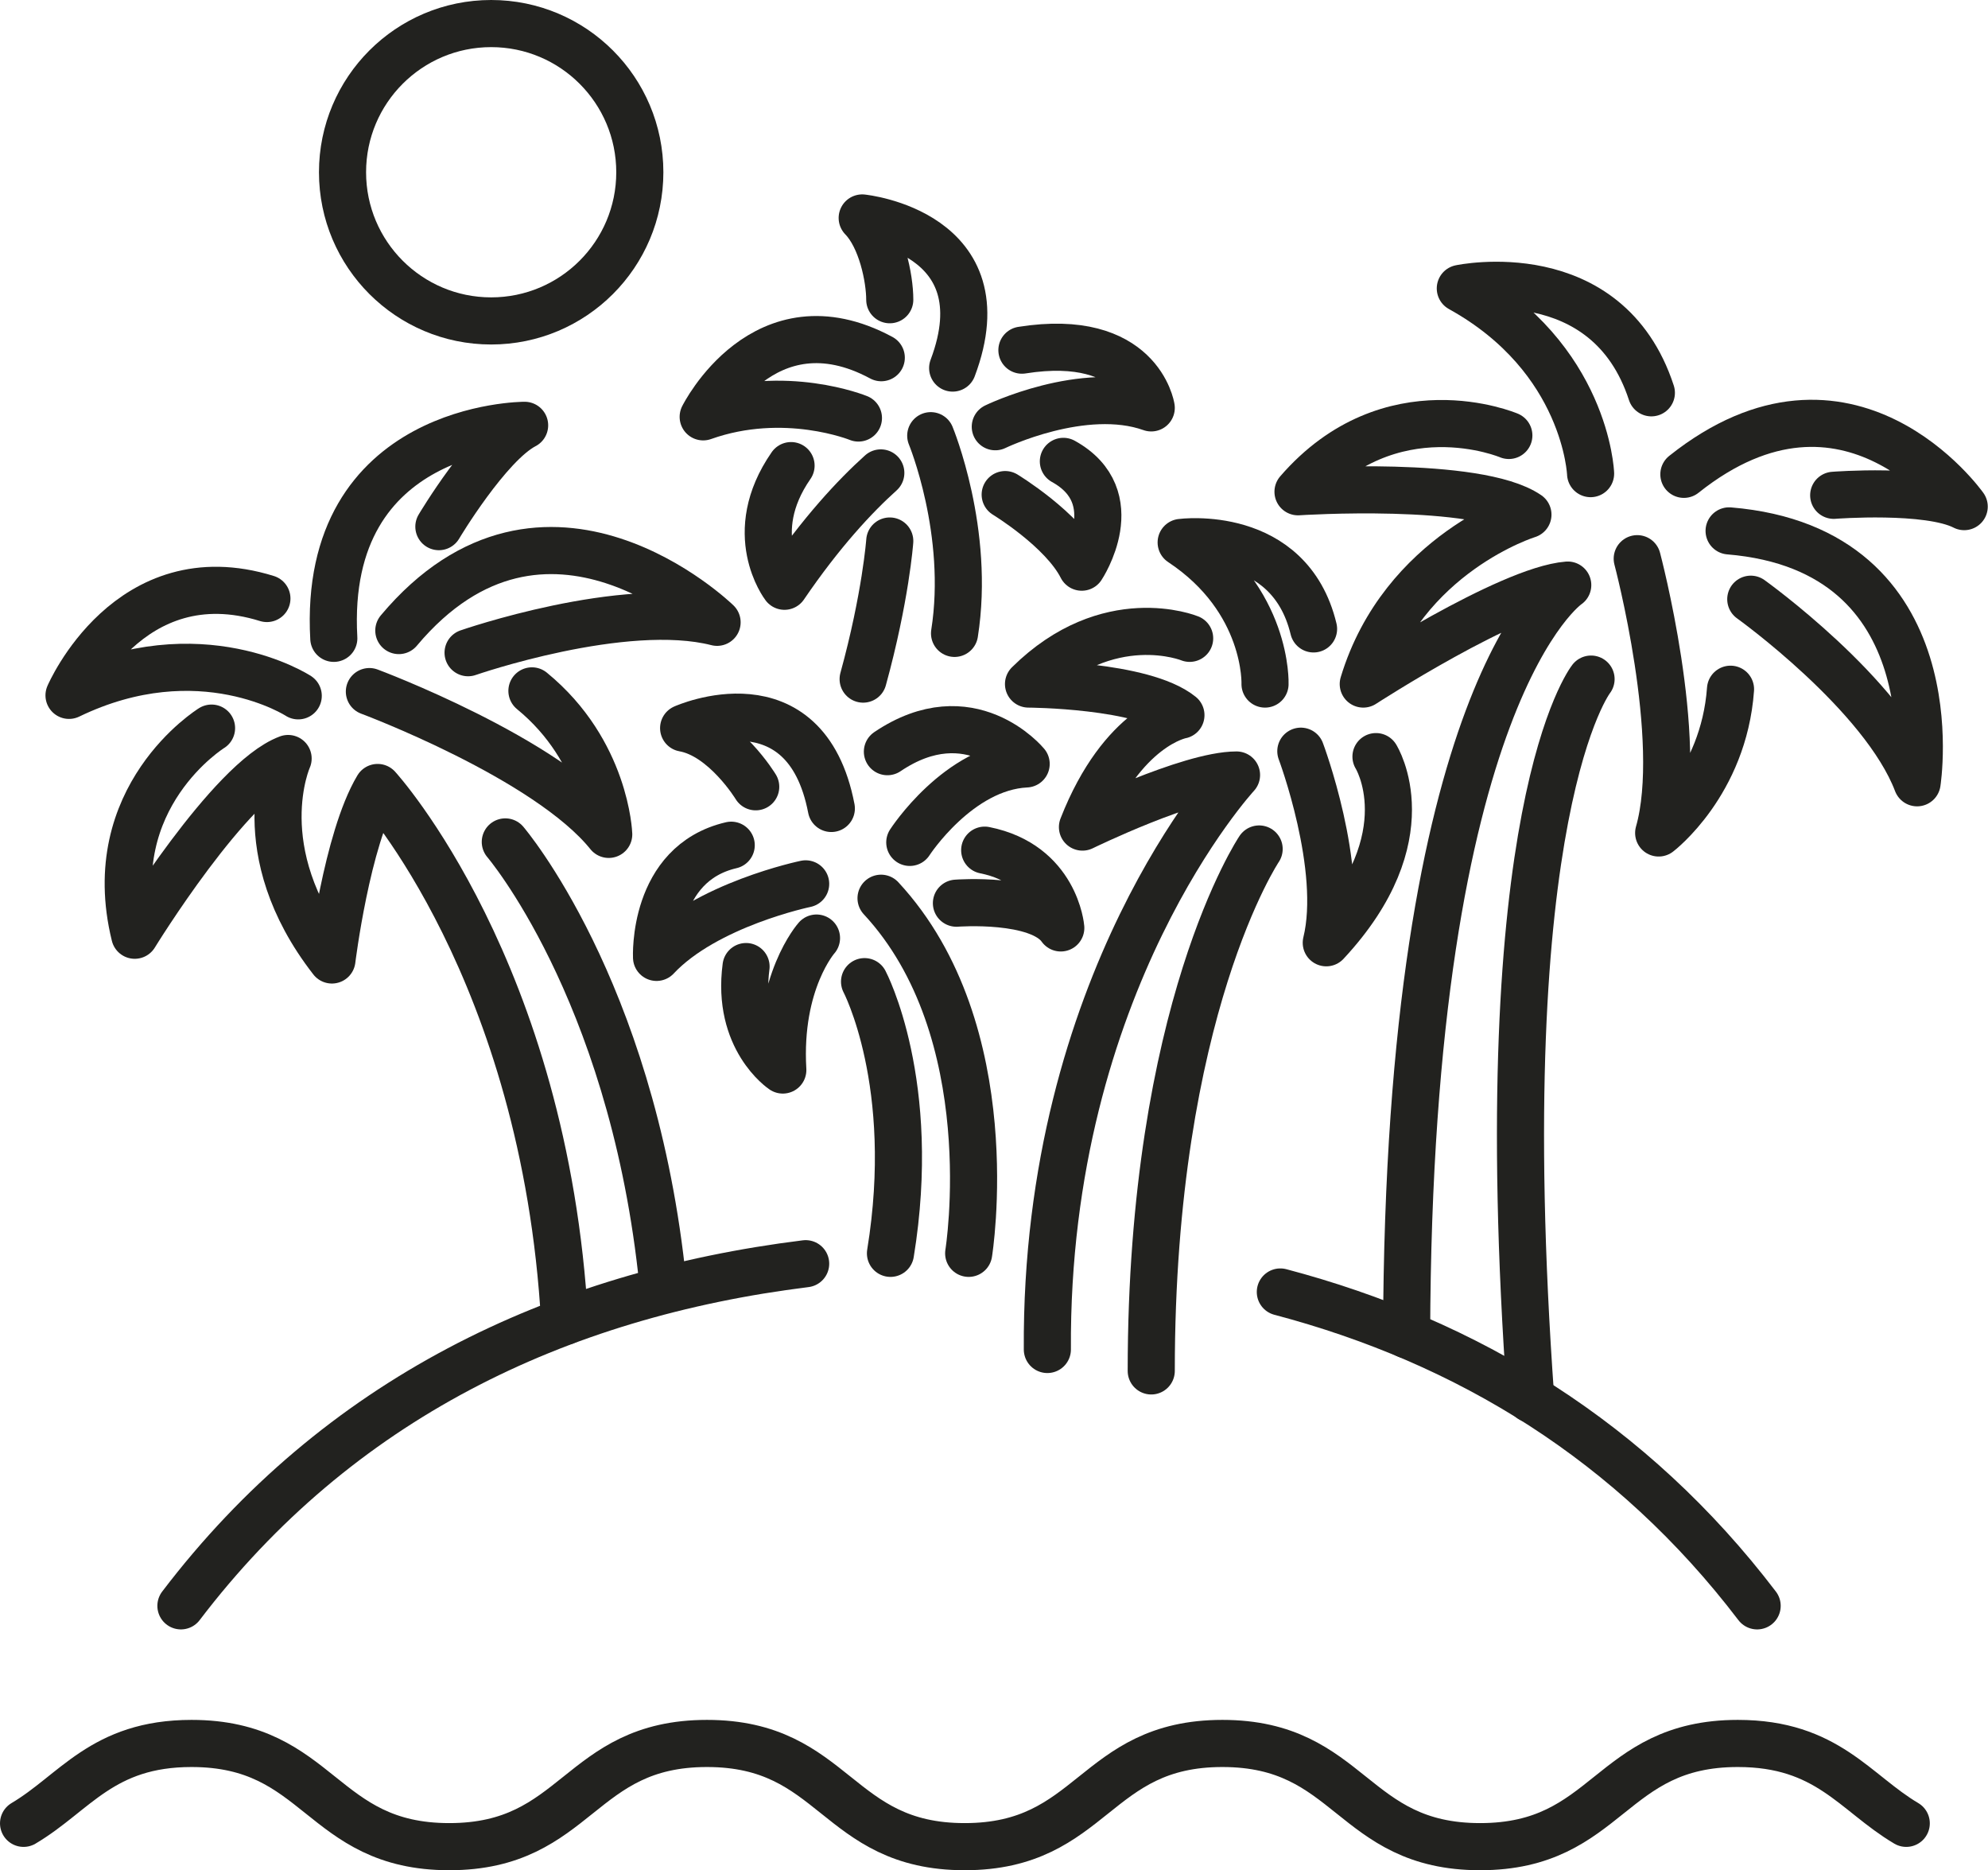
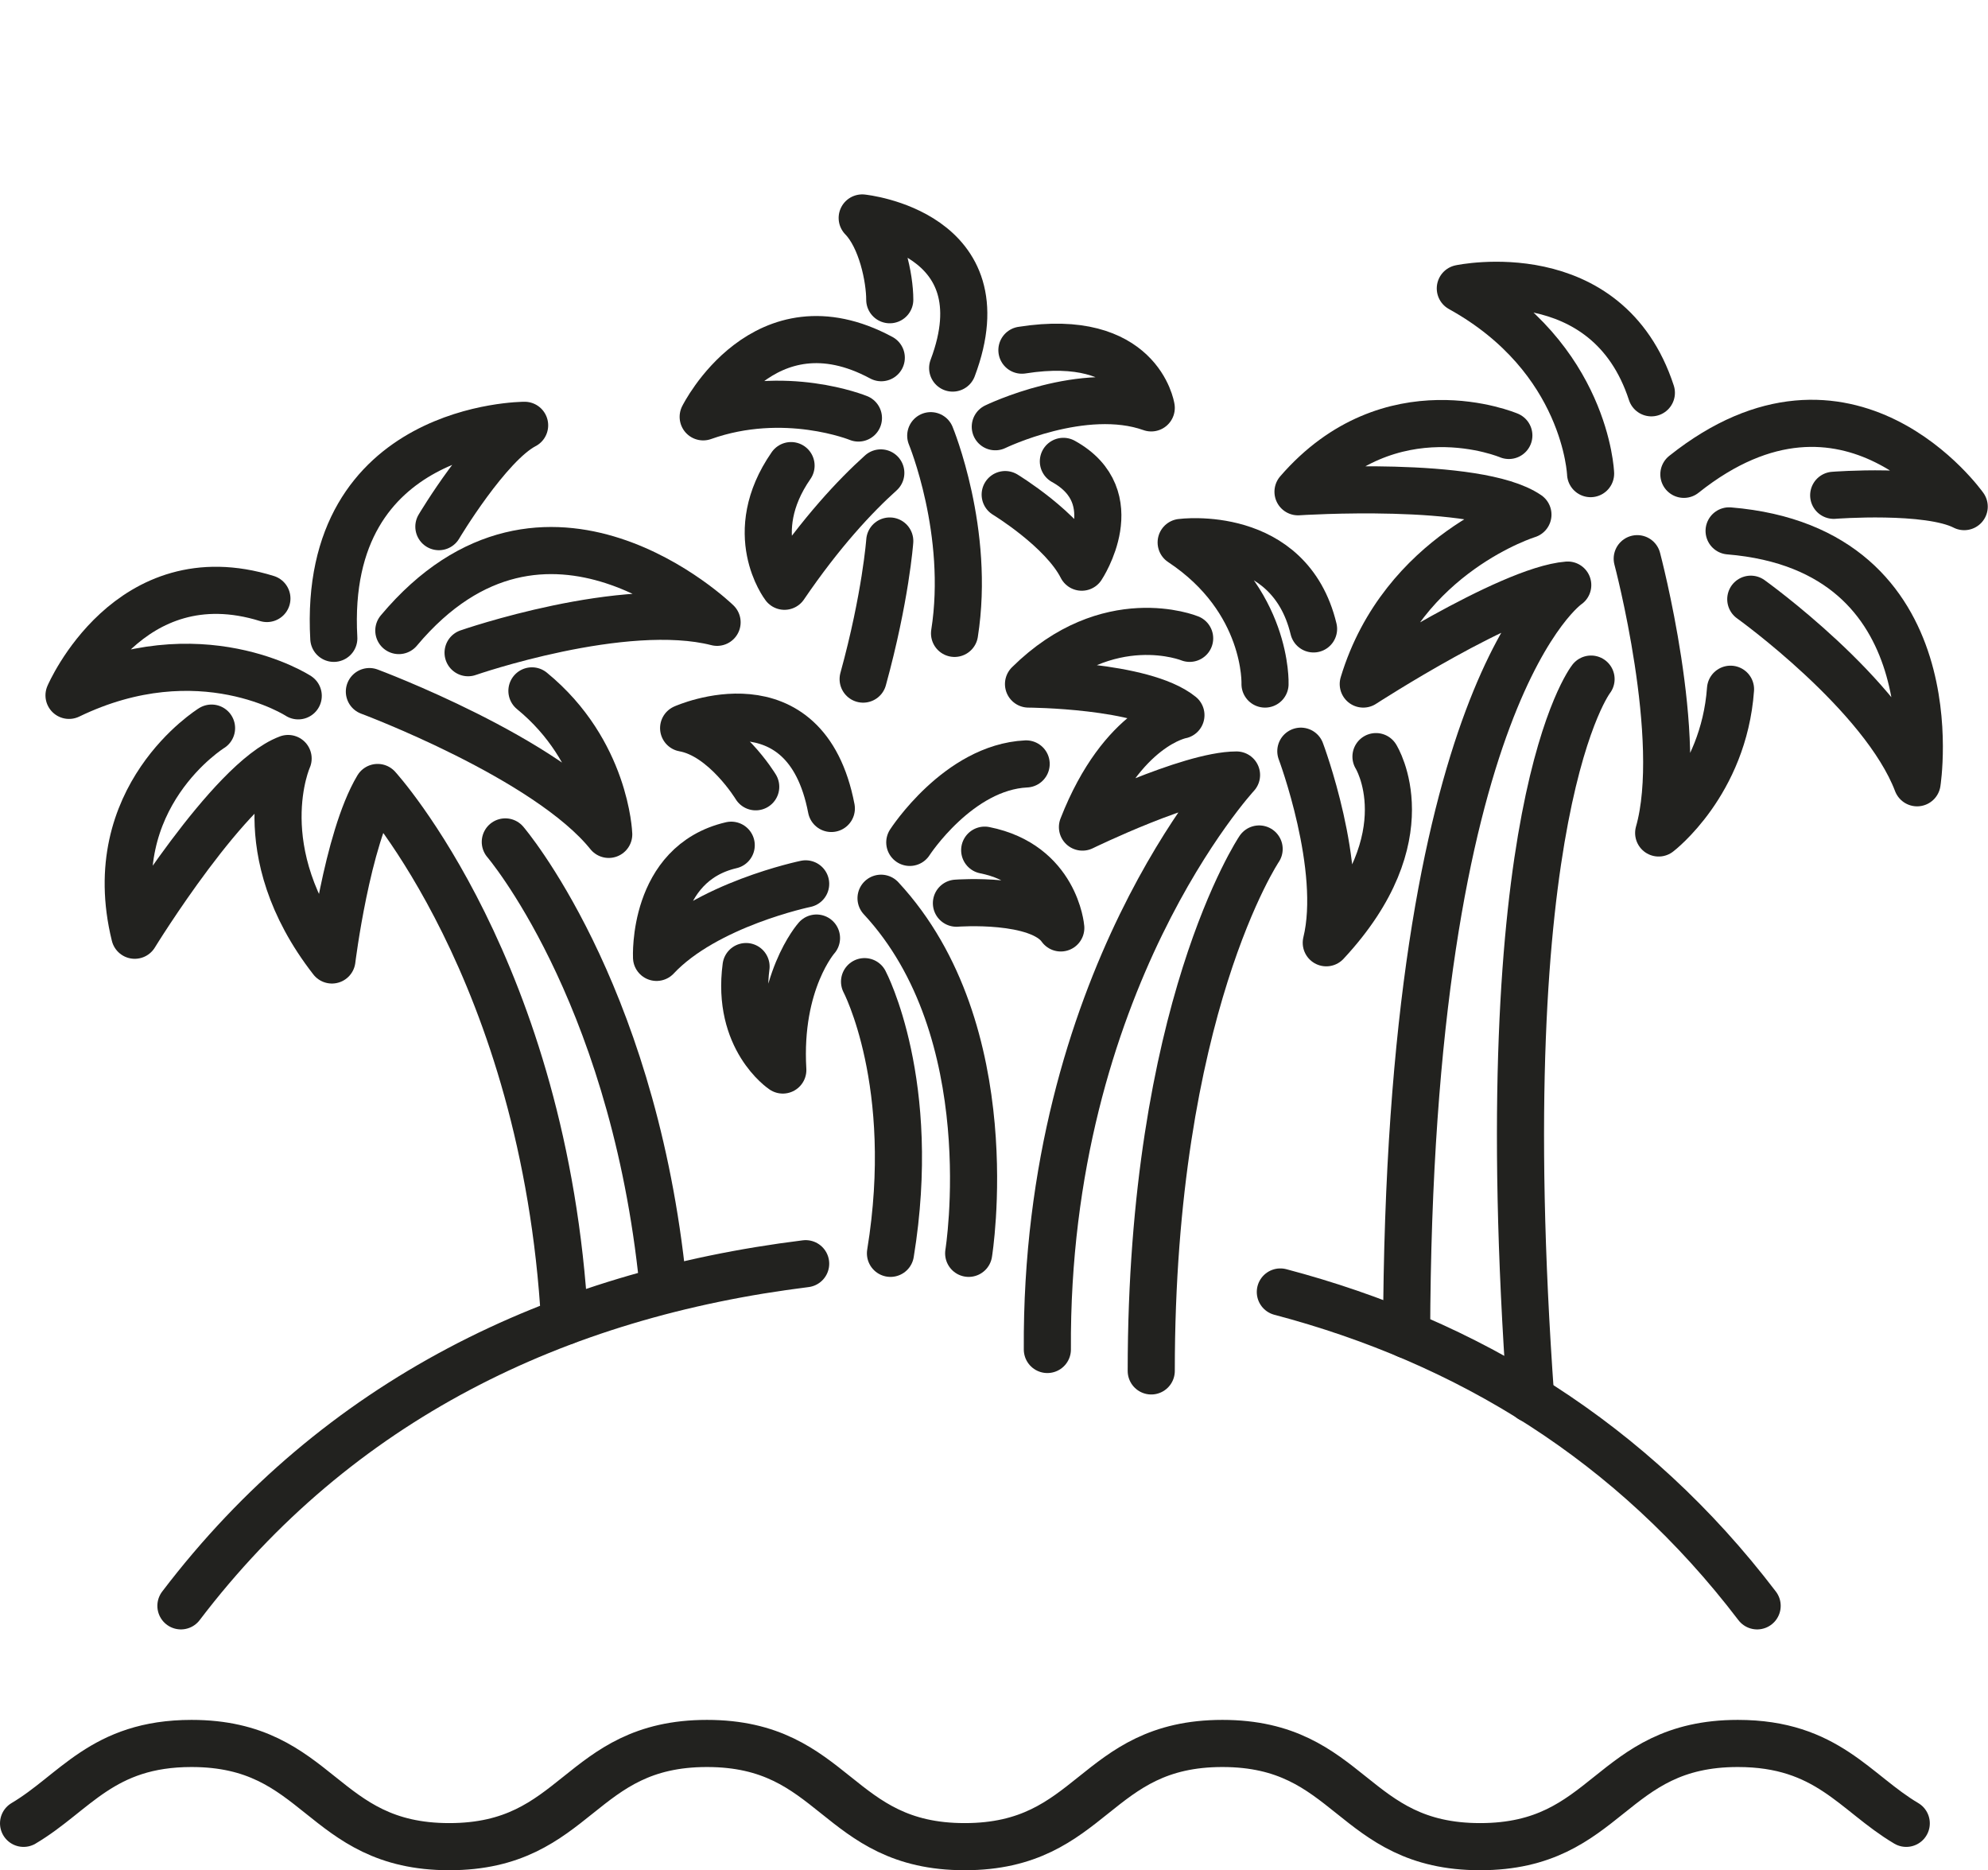
<svg xmlns="http://www.w3.org/2000/svg" id="Layer_1" viewBox="0 0 84.39 79.37">
  <defs>
    <style>.cls-1{fill:none;stroke:#22221f;stroke-linecap:round;stroke-linejoin:round;stroke-width:2px;}</style>
  </defs>
  <path class="cls-1" d="m80.92,77.38c-2.18-1.29-3.35-3.39-7.15-3.39-5.47,0-5.47,4.38-10.94,4.38s-5.47-4.38-10.94-4.38-5.47,4.38-10.94,4.38-5.47-4.38-10.94-4.38-5.47,4.38-10.94,4.38-5.47-4.38-10.94-4.38c-3.79,0-4.95,2.1-7.13,3.39" />
-   <circle class="cls-1" cx="20.85" cy="7.31" r="6.31" />
  <g>
    <path class="cls-1" d="m34.66,39.81s-1.65,1.85-1.43,5.6c0,0-1.97-1.31-1.56-4.39" />
    <path class="cls-1" d="m34.2,37.51s-4.22.87-6.33,3.12c0,0-.19-3.98,3.17-4.76" />
    <path class="cls-1" d="m32.08,33.39s-1.32-2.18-3.06-2.49c0,0,5.17-2.32,6.27,3.41" />
-     <path class="cls-1" d="m38.62,35.75s2.06-3.19,4.94-3.33c0,0-2.38-2.89-5.89-.52" />
+     <path class="cls-1" d="m38.62,35.75s2.06-3.19,4.94-3.33" />
    <path class="cls-1" d="m40.6,38.33s3.5-.27,4.43,1.05c0,0-.22-2.7-3.23-3.3" />
    <path class="cls-1" d="m36.7,41.66s2.28,4.31,1.1,11.53" />
  </g>
  <path class="cls-1" d="m41.12,53.19s1.53-9.42-3.72-15.07" />
  <path class="cls-1" d="m67.54,28.82s-4.36,5.54-2.56,30.55" />
  <path class="cls-1" d="m69.5,23.71s2.04,7.68.91,11.64c0,0,2.76-2.1,3.05-6.1" />
  <path class="cls-1" d="m74.32,25.43s5.63,4.03,7.06,7.79c0,0,1.56-9.9-7.98-10.69" />
  <path class="cls-1" d="m77.84,21.02s4-.31,5.54.48c0,0-4.91-6.94-11.9-1.37" />
  <path class="cls-1" d="m67.52,20.1s-.18-4.9-5.53-7.86c0,0,6.23-1.33,8.11,4.43" />
  <path class="cls-1" d="m64.05,18.48s-5.03-2.14-8.95,2.39c0,0,7.61-.5,9.76.97,0,0-5.31,1.63-6.99,7.19,0,0,6.17-4,8.68-4.2,0,0-6.77,4.53-6.84,31.81" />
  <path class="cls-1" d="m15.68,29.35s7.55,2.81,10.16,6.06c0,0-.12-3.52-3.26-6.09" />
  <path class="cls-1" d="m19.87,27.7s6.62-2.3,10.57-1.29c0,0-7.28-7.08-13.51.35" />
  <path class="cls-1" d="m18.63,22.35s2.08-3.49,3.64-4.3c0,0-8.61,0-8.1,9.04" />
  <path class="cls-1" d="m12.66,29.53s-4.16-2.71-9.73-.02c0,0,2.54-5.93,8.4-4.11" />
  <path class="cls-1" d="m53.7,29.03s.14-3.56-3.56-6.01c0,0,4.59-.61,5.62,3.67" />
  <path class="cls-1" d="m50.5,27.09s-3.45-1.41-6.84,1.94c0,0,4.86.02,6.47,1.32,0,0-2.49.43-4.18,4.75,0,0,4.53-2.21,6.54-2.21,0,0-8.13,8.78-8.03,24.38" />
  <path class="cls-1" d="m53.45,36.03s-4.58,6.81-4.58,22.15" />
  <path class="cls-1" d="m8.98,30.9s-4.71,2.91-3.26,8.79c0,0,4.04-6.58,6.51-7.5,0,0-1.76,3.9,1.86,8.55,0,0,.63-5.13,1.94-7.32,0,0,7.1,7.77,7.94,22.66" />
  <path class="cls-1" d="m21.45,35.73s5.27,6.15,6.63,18.19" />
  <path class="cls-1" d="m58.41,32.11s2.11,3.37-2.11,7.9c.78-3.18-1.08-8.13-1.08-8.13" />
  <path class="cls-1" d="m7.68,68.15c6.66-8.75,15.97-13.21,26.52-14.52" />
  <path class="cls-1" d="m54.35,54.83c7.95,2.1,14.93,6.35,20.24,13.32" />
  <g>
    <path class="cls-1" d="m37.77,22.96s-.17,2.37-1.13,5.86" />
    <path class="cls-1" d="m37.39,20.07c-1.1.99-2.53,2.52-4.09,4.81,0,0-1.72-2.24.28-5.12" />
    <path class="cls-1" d="m40.52,26.88c.68-4.31-1.01-8.39-1.01-8.39" />
    <path class="cls-1" d="m36.44,17.74s-3.13-1.28-6.59-.05c0,0,2.58-5.19,7.56-2.51" />
    <path class="cls-1" d="m37.77,12.72c0-.92-.35-2.63-1.17-3.47,0,0,6.01.61,3.84,6.37" />
    <path class="cls-1" d="m42.25,18.11s3.75-1.82,6.62-.8c0,0-.49-3.24-5.49-2.45" />
    <path class="cls-1" d="m42.67,20.99s2.44,1.48,3.25,3.08c0,0,1.97-2.97-.78-4.49" />
  </g>
</svg>